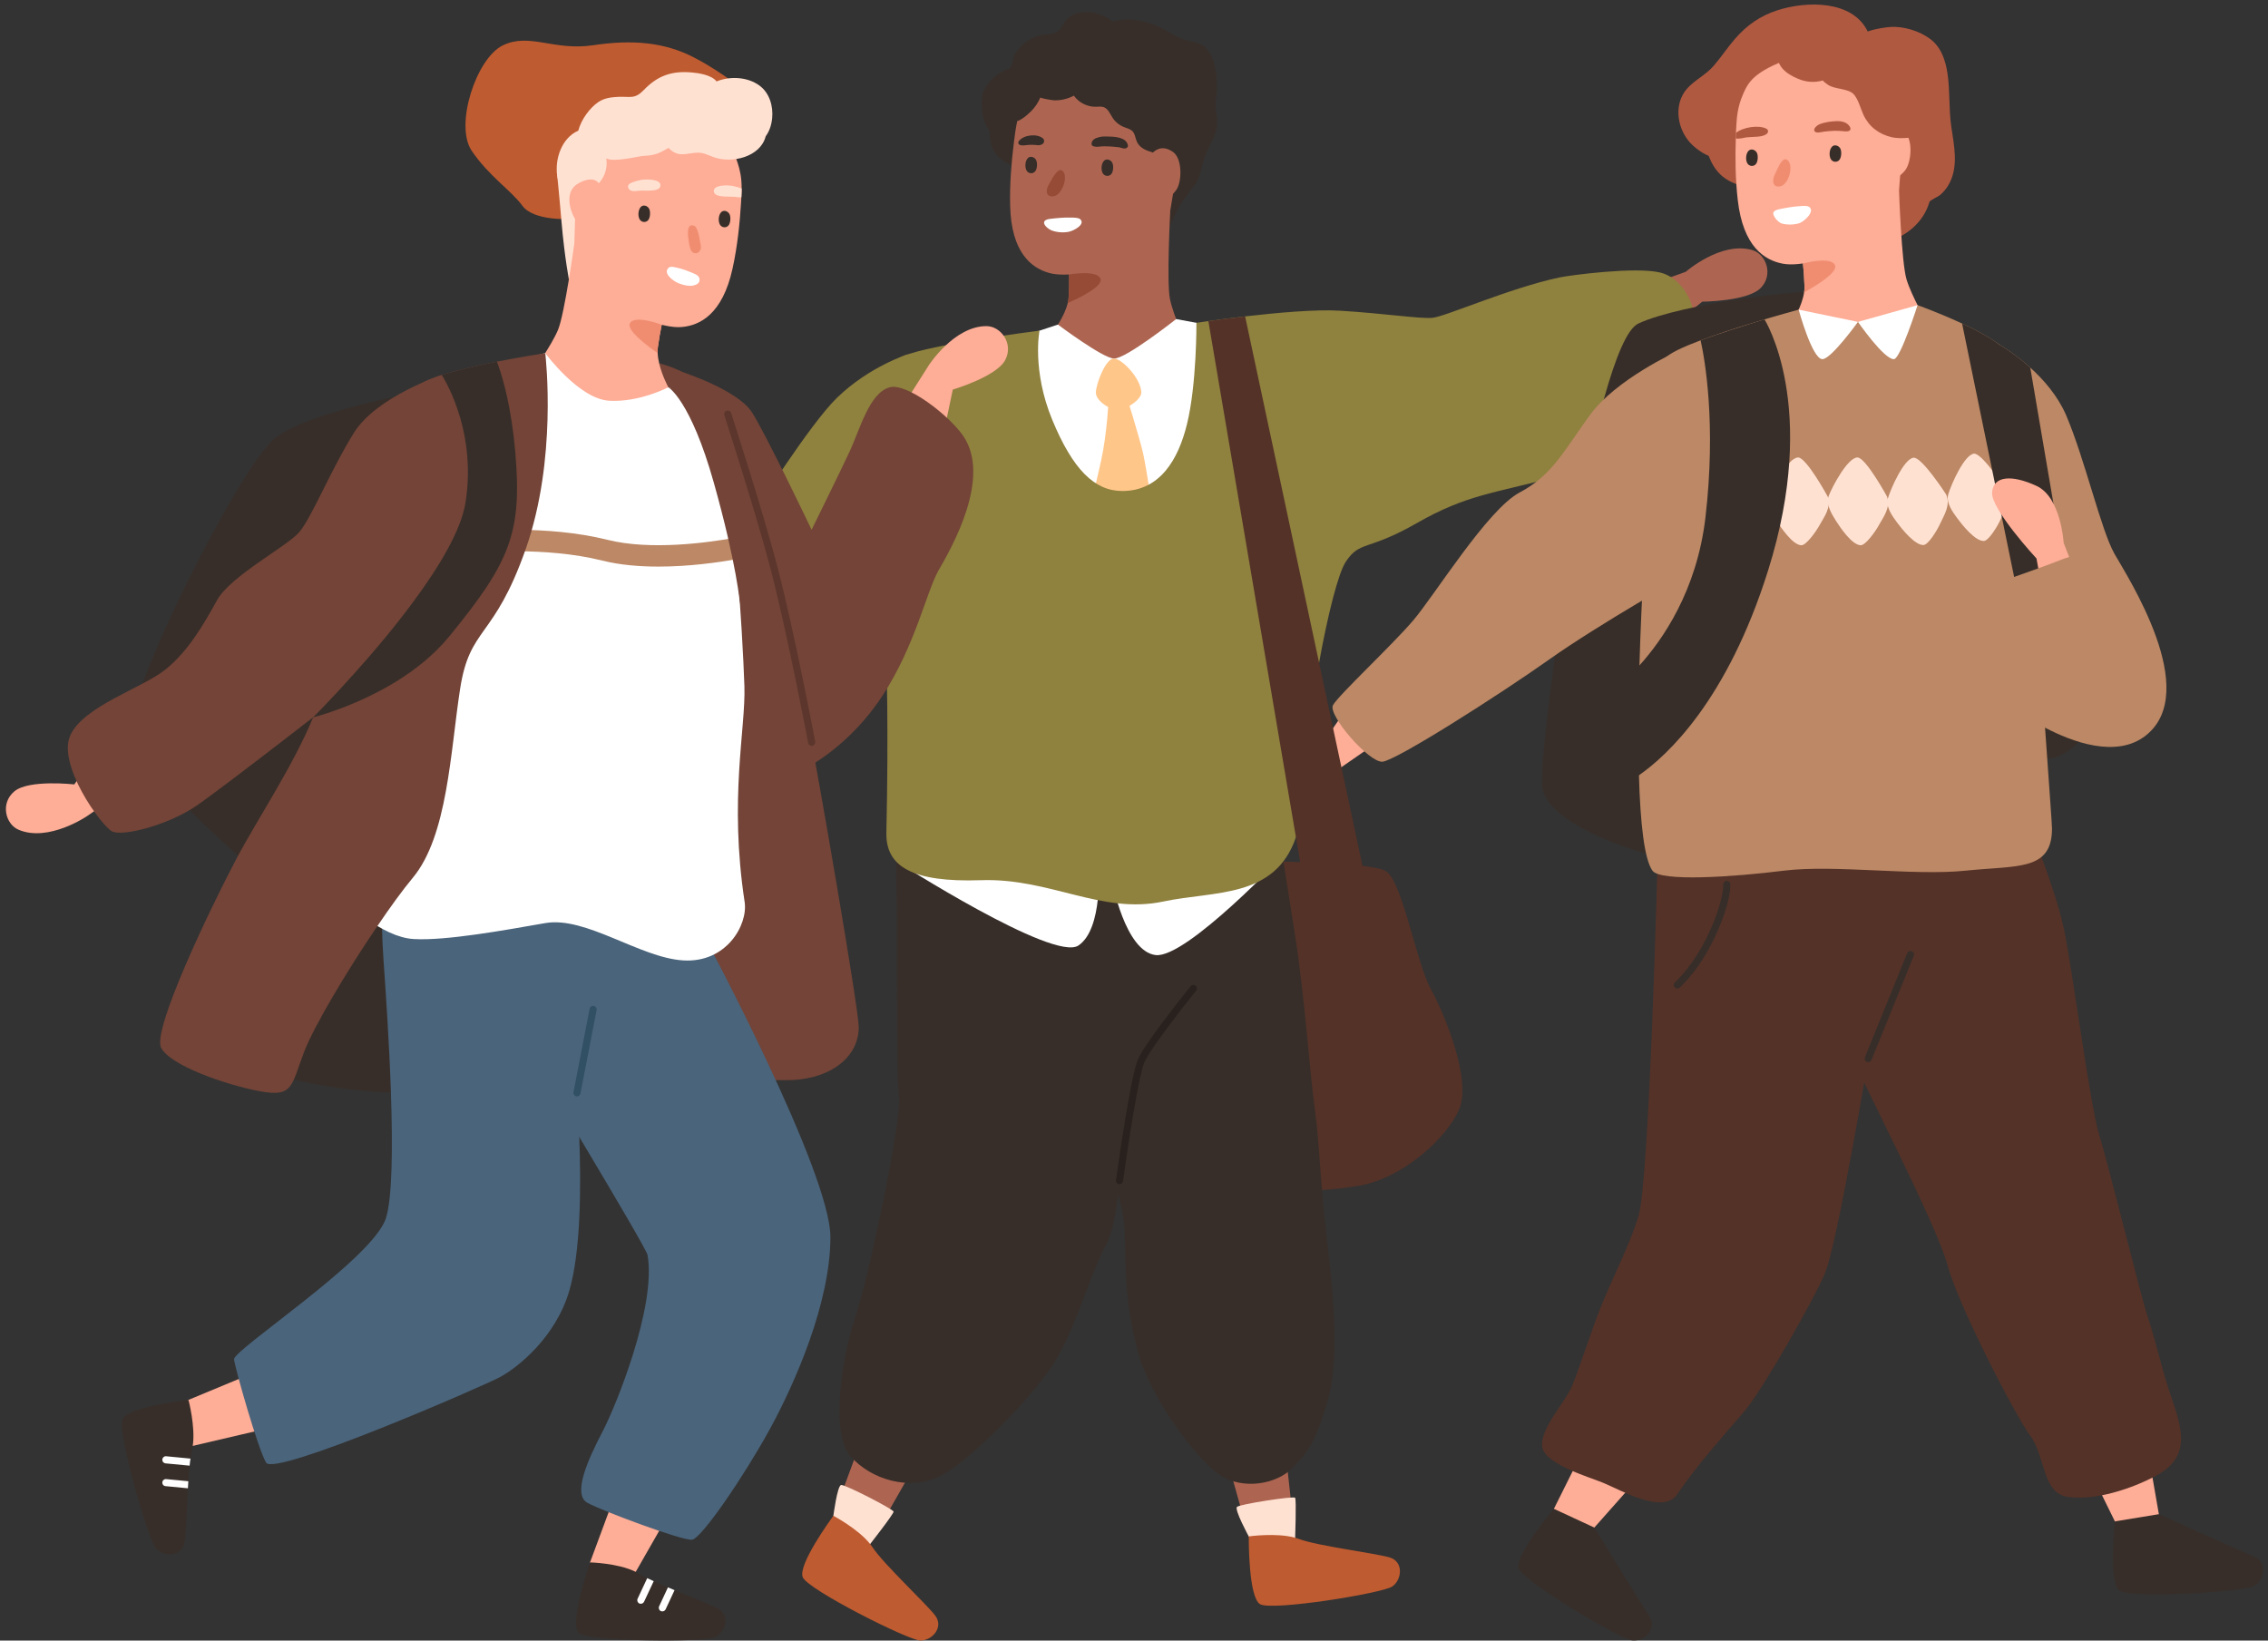
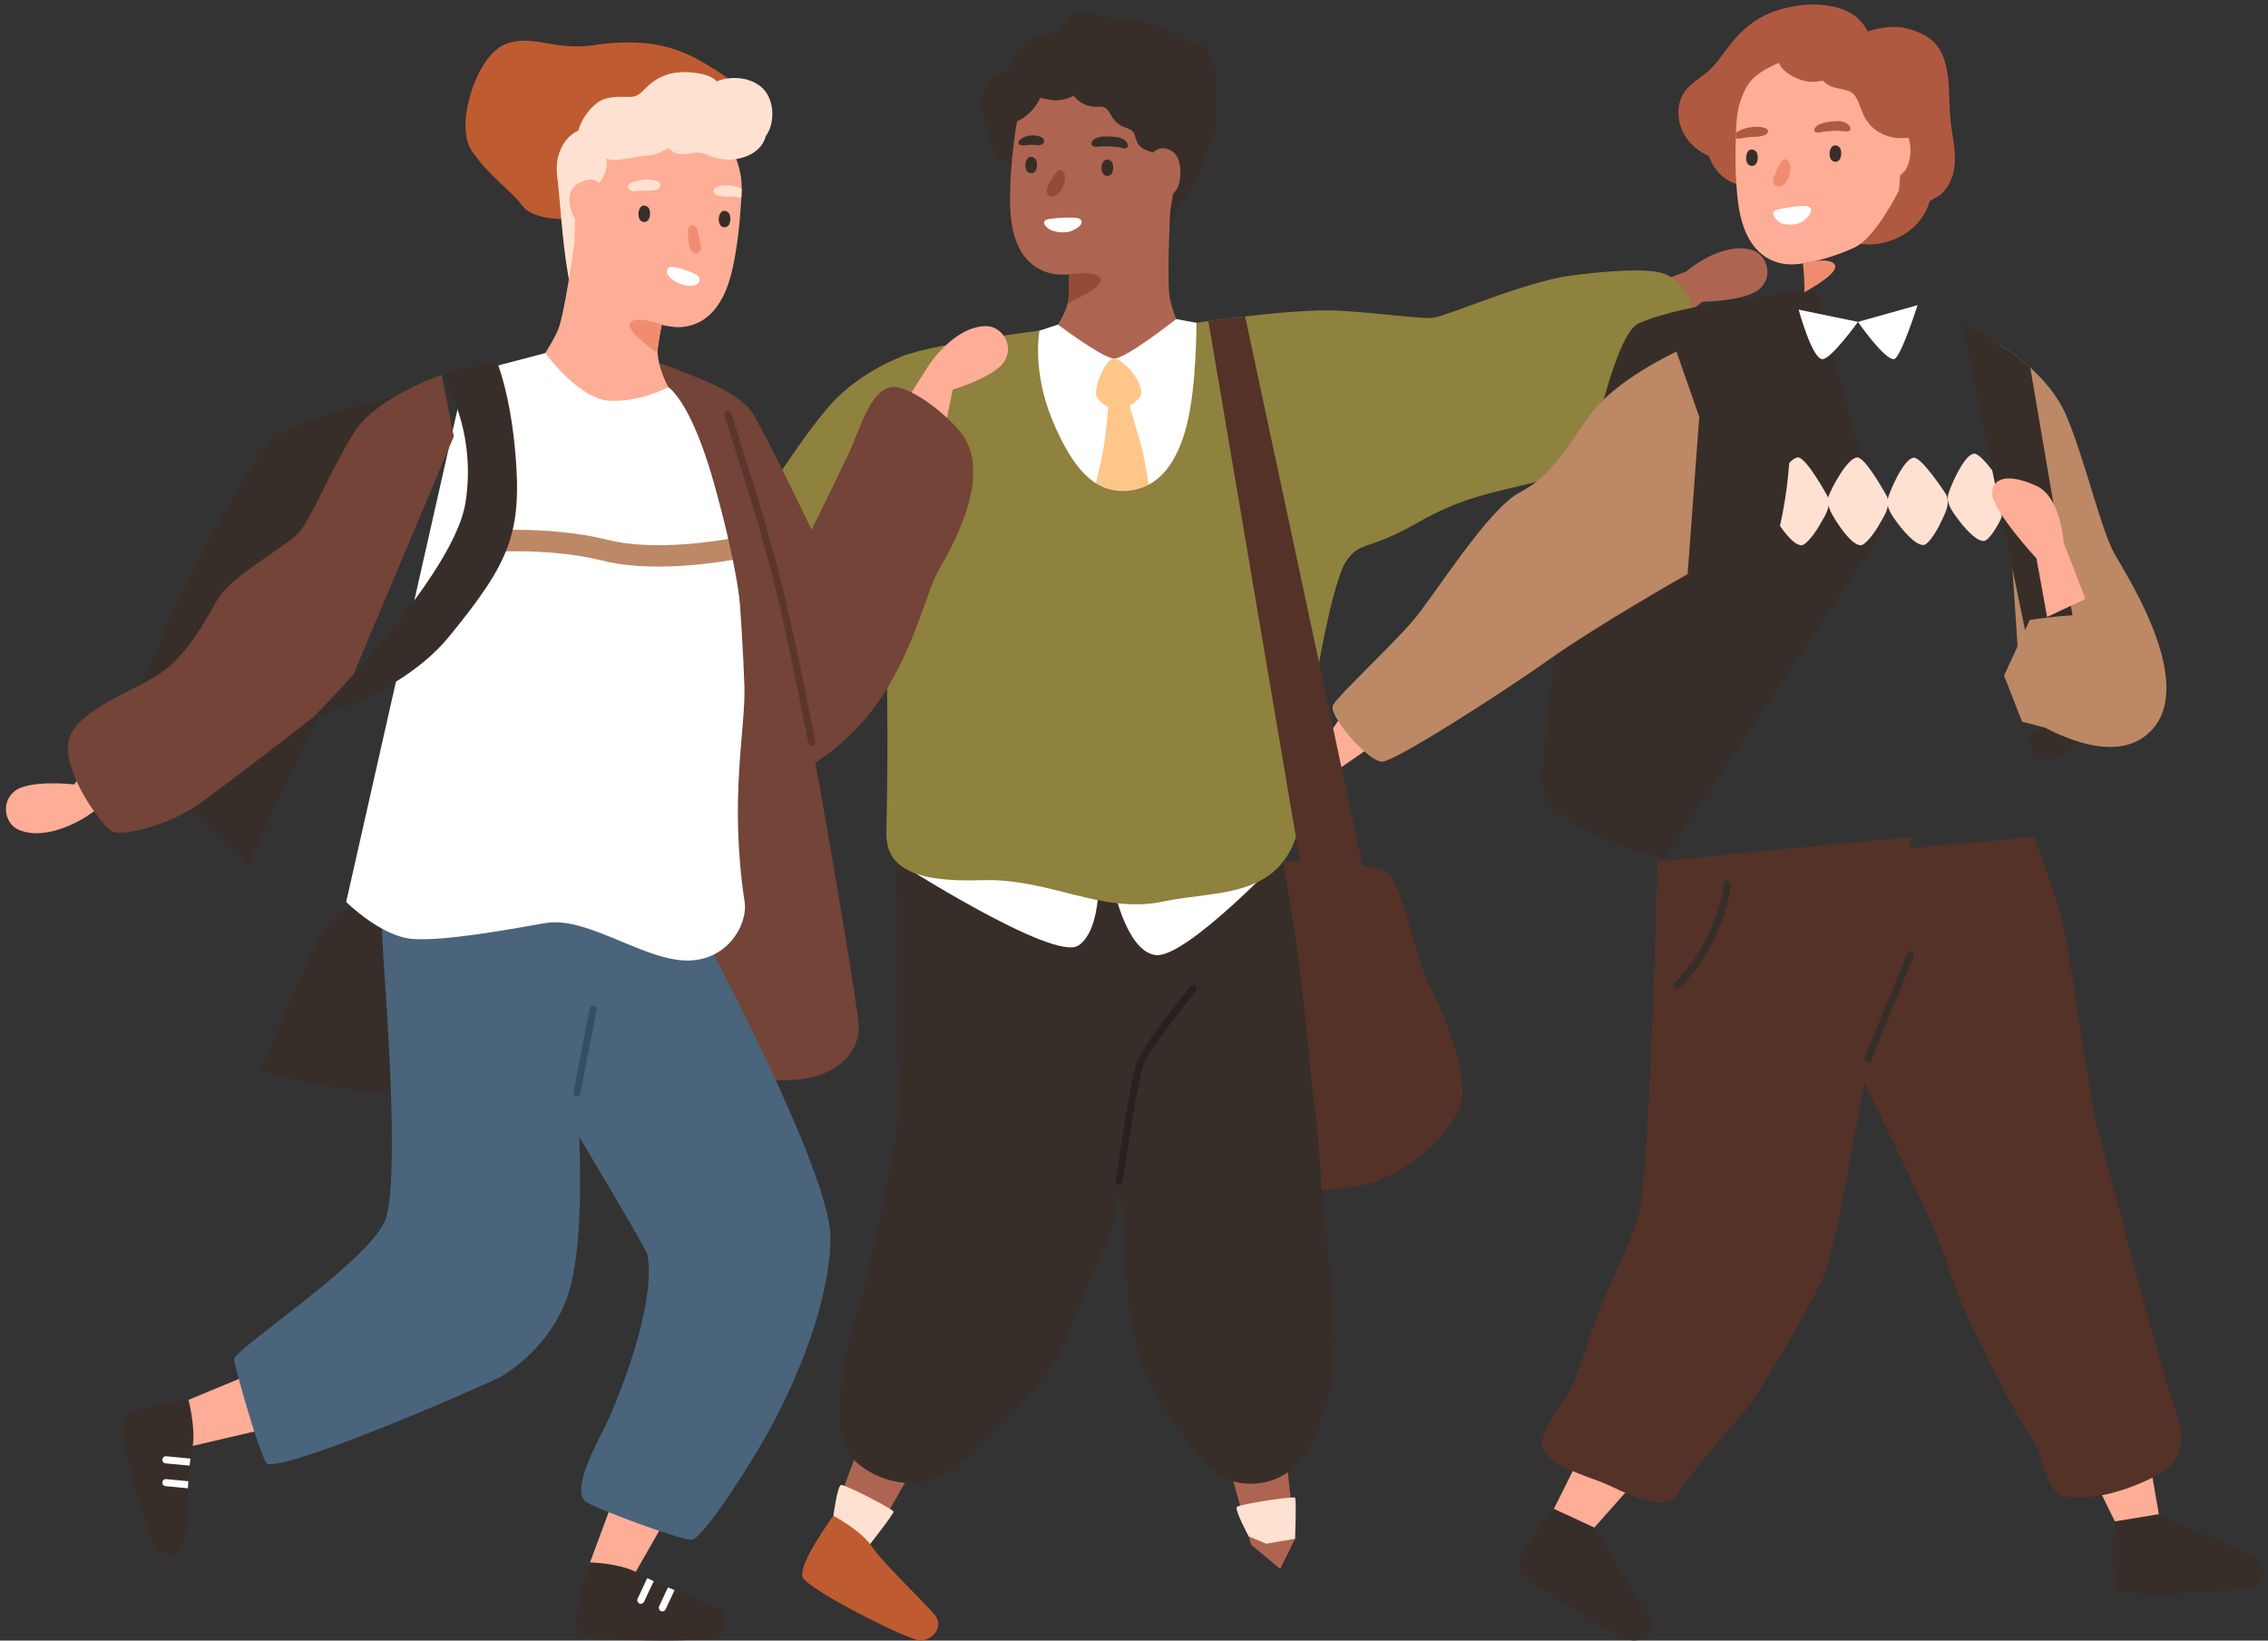
<svg xmlns="http://www.w3.org/2000/svg" height="1443.5" preserveAspectRatio="xMidYMid meet" version="1.0" viewBox="-5.2 -4.0 1995.4 1443.5" width="1995.4" zoomAndPan="magnify">
  <rect x="-5.2" y="-4.0" width="1995.4" height="1443.5" fill="#333333" stroke="none" />
  <defs>
    <clipPath id="a">
      <path d="M 700 1329 L 821 1329 L 821 1439.441 L 700 1439.441 Z M 700 1329" />
    </clipPath>
    <clipPath id="b">
      <path d="M 501 1370 L 633 1370 L 633 1439.441 L 501 1439.441 Z M 501 1370" />
    </clipPath>
    <clipPath id="c">
      <path d="M 1330 1323 L 1449 1323 L 1449 1439.441 L 1330 1439.441 Z M 1330 1323" />
    </clipPath>
  </defs>
  <g>
    <g>
      <path d="M 1193.43 599.523 L 1163.02 643.336 C 1163.02 643.336 1122.93 638.812 1110 649.324 C 1097.078 659.836 1101.898 678.613 1113.531 683.562 C 1140.129 694.891 1174.371 671.434 1174.371 671.434 L 1232.02 631.531 L 1193.43 599.523" fill="#fead96" />
    </g>
    <g>
      <path d="M 1440.922 303.25 L 1492.449 261.43 C 1492.449 261.43 1532.441 261.18 1543.93 249.32 C 1555.422 237.461 1548.469 219.539 1536.449 216.031 C 1508.93 208 1477.98 235.109 1477.98 235.109 L 1411.23 259.129 L 1440.922 303.25" fill="#ad6551" />
    </g>
    <g>
      <path d="M 1097.18 753.832 C 1097.18 753.832 1198.961 753.738 1213.84 762.352 C 1228.711 770.965 1240.461 842.211 1253.77 866.484 C 1267.078 890.754 1289 946.344 1278.82 971.398 C 1268.641 996.449 1228.98 1033.25 1189.309 1039.512 C 1149.641 1045.781 1140.238 1042.641 1137.109 1039.512 C 1133.98 1036.379 1090.648 901.715 1089.219 882.141 C 1087.789 862.566 1097.18 753.832 1097.18 753.832" fill="#543228" />
    </g>
    <g>
      <path d="M 1071.621 1269.93 L 1095.52 1355.148 L 1121.129 1376.41 L 1134.219 1349.922 L 1124.211 1258.398 L 1071.621 1269.93" fill="#ad6551" />
    </g>
    <g>
      <path d="M 1093.449 1347.84 C 1093.449 1347.84 1080.672 1324.34 1083.09 1321.891 C 1085.512 1319.449 1132.891 1312.238 1134.219 1313.801 C 1135.539 1315.371 1134.219 1349.922 1134.219 1349.922 L 1108.789 1354.262 L 1093.449 1347.84" fill="#ffe1d2" />
    </g>
    <g>
-       <path d="M 1219.809 1391.84 C 1211.32 1397.871 1113.852 1413.609 1103.441 1407.48 C 1093.309 1401.602 1093.43 1351.109 1093.488 1347.98 C 1093.449 1347.84 1093.449 1347.84 1093.449 1347.84 C 1093.449 1347.84 1117.691 1344.441 1134.051 1348.949 C 1134.121 1348.961 1134.121 1348.961 1134.121 1348.961 C 1135.379 1349.301 1136.57 1349.68 1137.68 1350.109 C 1153.77 1356.238 1204.762 1362.609 1217.352 1366.32 C 1229.93 1370.039 1228.281 1385.859 1219.809 1391.84" fill="#bf5b30" />
-     </g>
+       </g>
    <g>
      <path d="M 756.039 1253.781 L 725.398 1336.82 L 733.668 1369.059 L 759.805 1355.281 L 805.398 1275.301 L 756.039 1253.781" fill="#ad6551" />
    </g>
    <g>
      <path d="M 728.016 1329.68 C 728.016 1329.68 731.449 1303.148 734.844 1302.59 C 738.234 1302.031 780.836 1323.988 780.992 1326.031 C 781.148 1328.078 759.805 1355.281 759.805 1355.281 L 736.676 1343.879 L 728.016 1329.68" fill="#ffe1d2" />
    </g>
    <g clip-path="url(#a)">
      <path d="M 804.523 1439.441 C 794.109 1439.352 705.945 1394.91 701.113 1383.84 C 696.355 1373.141 726.082 1332.32 727.965 1329.809 C 728.016 1329.68 728.016 1329.68 728.016 1329.68 C 728.016 1329.68 749.637 1341.148 760.242 1354.398 C 760.285 1354.449 760.285 1354.449 760.285 1354.449 C 761.113 1355.461 761.852 1356.469 762.5 1357.469 C 771.938 1371.871 809.488 1406.949 817.504 1417.34 C 825.516 1427.73 814.891 1439.578 804.523 1439.441" fill="#bf5b30" />
    </g>
    <g>
      <path d="M 982.195 973.746 C 982.195 973.746 982.93 1063 968.27 1090.398 C 953.609 1117.809 944.078 1156.172 925.754 1189.051 C 907.426 1221.941 848.051 1281.691 821.66 1294.879 C 795.273 1308.059 761.133 1298 743.027 1277.27 C 724.926 1256.539 735.781 1189.051 747.203 1155.391 C 758.621 1121.719 788.676 980.793 785.742 960.438 C 782.812 940.078 784.789 812.547 783.32 766.266 C 781.855 719.984 800.445 672.312 800.445 672.312 C 800.445 672.312 930.258 685.883 929.961 690.059 C 929.664 694.234 982.195 973.746 982.195 973.746" fill="#372e29" />
    </g>
    <g>
      <path d="M 1111.012 672.312 C 1111.488 674.66 1125.141 761.566 1133.941 817.156 C 1142.73 872.746 1147.129 940.078 1151.531 971.398 C 1155.93 1002.711 1155.93 1034.031 1162.531 1088.84 C 1169.121 1143.641 1172.789 1196.102 1162.531 1229.77 C 1152.262 1263.43 1147.301 1271.391 1132.641 1286.922 C 1117.969 1302.461 1088 1306.93 1068.211 1293.969 C 1048.422 1281.012 1007.121 1226.641 996.125 1185.922 C 985.129 1145.211 985.129 1117.02 984.395 1081.789 C 983.664 1046.559 966.07 1020.719 955.074 975.312 C 944.078 929.902 922.82 685.621 920.621 684.84 C 918.422 684.055 1111.012 672.312 1111.012 672.312" fill="#372e29" />
    </g>
    <g>
      <path d="M 783.32 753.832 C 783.32 753.832 921.641 842.566 943.562 827.949 C 965.488 813.336 961.312 758.008 961.312 758.008 L 783.32 753.832" fill="#fff" />
    </g>
    <g>
      <path d="M 972.98 770.477 C 972.98 770.477 984.582 833.207 1011.559 836.34 C 1038.531 839.473 1125.57 746.992 1125.57 746.992 C 1125.57 746.992 1113.371 748.066 1097.711 747.023 C 1082.051 745.98 972.98 770.477 972.98 770.477" fill="#fff" />
    </g>
    <g>
      <path d="M 792.965 307.949 C 792.965 307.949 759.73 318.422 731.355 345.82 C 707.156 369.191 657.949 447.656 657.949 447.656 C 657.949 447.656 694.746 528.25 697.098 529.035 C 699.445 529.816 793.398 457.105 799.66 447.656 C 805.926 438.211 815.32 340.34 816.102 338 C 816.887 335.648 792.965 307.949 792.965 307.949" fill="#8f813e" />
    </g>
    <g>
      <path d="M 1056.031 38.469 C 1051.559 33.762 1045.199 32.898 1039.18 31.551 C 1032.359 30.02 1027.25 26.602 1021.27 23.172 C 1007.828 15.461 990.457 10.68 975.188 14.609 C 974.805 14.711 974.406 14.809 974.012 14.75 C 973.52 14.68 973.098 14.359 972.695 14.07 C 962.223 6.391 944.77 2.941 934.223 12.191 C 930.824 15.172 929.641 19.859 926.289 22.809 C 922.242 26.379 916.629 26.07 911.617 26.84 C 901.828 28.328 893.309 34.91 888.016 43.129 C 885.957 46.32 885.91 53.441 883.52 55.672 C 882.73 56.41 881.66 56.762 880.648 57.141 C 872.148 60.352 863.996 67.672 860.332 76.031 C 857.047 83.52 858.168 103.469 865.676 111.199 C 864.961 118.699 867.23 127 871.605 132.121 C 877.449 139.059 886.605 143.078 895.922 143.898 C 903.465 145.621 911.988 145.531 919.312 146.57 C 930.547 148.18 938.125 152.02 946.16 160.238 C 951.758 165.93 956.973 171.52 963.93 175.52 C 978.039 183.578 988.492 185.91 1003.828 185.449 C 1008.41 185.359 1014.66 187.57 1020.051 187.57 C 1018.172 193.051 1016.559 198.711 1015.078 204.609 C 1014.5 206.961 1017.941 208.238 1019.031 206.051 C 1022.988 198.121 1026.051 189.77 1030.012 181.828 C 1034.051 173.73 1039.602 167.102 1045.09 159.98 C 1051.488 151.68 1051.602 142.398 1055.07 133.09 C 1058.422 124.129 1064.602 116.059 1065.461 106.281 C 1065.969 100.57 1064.488 94.969 1064.262 89.289 C 1064.039 83.879 1065.371 78.578 1065.371 73.148 C 1065.41 62.109 1064.012 46.879 1056.031 38.469" fill="#372e29" />
    </g>
    <g>
      <path d="M 919.277 290.422 L 962.746 356.57 L 1039.102 299.5 C 1039.102 299.5 1027.27 274.141 1024.148 259.191 C 1021.031 244.23 1024.43 181.172 1024.43 181.172 L 935.145 224.52 C 935.145 224.52 935.348 230.109 935.391 237.52 L 935.379 237.578 C 935.426 240.648 935.398 244.09 935.375 247.531 L 935.363 247.59 C 935.266 251.078 935.156 254.629 934.961 257.969 C 934.859 259.48 934.617 261.102 934.184 262.672 C 933.504 265.539 932.434 268.461 931.199 271.219 C 926.598 281.559 919.277 290.422 919.277 290.422" fill="#ad6551" />
    </g>
    <g>
      <path d="M 1034.469 113.781 C 1034.5 121.809 1024.43 181.172 1024.43 181.172 C 1024.43 181.172 1000.551 220.781 981.211 227.609 C 961.816 234.57 933.293 240.48 917.875 236.172 C 902.336 231.871 884.59 218.328 883.551 177.25 C 883.012 158.461 884.688 138.77 886.652 122.891 C 886.793 121.691 886.934 120.551 887.074 119.422 C 887.246 117.602 887.547 115.762 887.789 114.059 C 887.98 112.68 888.172 111.289 888.371 110.031 C 890.129 98.172 893.465 91.07 896.371 85.609 C 901.664 75.859 907.309 66.969 940.547 58.238 C 958.277 53.609 1004.09 69.672 1017.129 71.129 C 1030.172 72.531 1034.391 105.828 1034.469 113.781" fill="#ad6551" />
    </g>
    <g>
      <path d="M 935.391 237.52 L 935.379 237.578 C 935.426 240.648 935.398 244.09 935.375 247.531 L 935.363 247.59 C 935.266 251.078 935.156 254.629 934.961 257.969 C 934.859 259.48 934.617 261.102 934.184 262.672 C 943.379 258.641 965.367 248.129 963.082 241.441 C 960.23 233.051 935.391 237.52 935.391 237.52" fill="#964b36" />
    </g>
    <g>
      <path d="M 916.738 188.922 C 917.324 188.762 917.941 188.648 918.555 188.578 C 924.664 187.871 931.02 187.238 937.391 187.441 C 939.496 187.512 943.613 187.398 945.203 188.898 C 950 193.41 939.66 199 935.105 199.941 C 930.727 200.852 924.746 200.512 920.297 198.828 C 917.012 197.602 912.812 194.012 913.406 191.379 C 913.684 190.16 915.078 189.359 916.738 188.922" fill="#fff" />
    </g>
    <g>
      <path d="M 931.117 148.52 C 930.844 147.859 930.48 147.262 930.023 146.75 C 925.504 141.711 919.758 155.02 918.02 157.531 C 914.742 162.281 914.219 170.059 922.07 168.641 C 928.363 167.5 933.758 154.91 931.117 148.52" fill="#964b36" />
    </g>
    <g>
      <path d="M 1046.738 132.148 C 1046.48 131.91 1046.23 131.859 1046.031 131.738 C 1046.578 120.738 1042.801 110.949 1040.602 100.078 C 1038.898 91.82 1038.559 79.23 1031.75 73.09 C 1017.039 60.051 992.391 56 973.328 54.629 C 968.172 54.309 962.922 55.988 957.879 55.48 C 952.215 54.988 946.555 51.988 940.934 51.059 C 932.211 49.59 917.375 47.461 909.496 51.969 C 899.605 57.641 891.562 70.738 885.66 79.98 C 880.93 87.352 879.059 91.641 881.695 99.73 C 881.844 100.23 881.988 100.66 882.141 101.219 C 882.926 103.309 885.422 104.391 887.43 103.039 C 887.613 102.969 887.797 102.828 887.977 102.699 C 888.664 102.602 889.406 102.449 890.336 102.211 C 890.957 102.059 890.223 102.469 889.918 102.609 C 890.043 102.602 890.285 102.469 890.715 102.262 C 891.699 101.84 892.68 101.352 893.594 100.738 C 896.398 99.051 899.227 96.531 901.629 94.219 C 905.168 90.859 908.098 86.461 910.195 81.66 C 909.84 82.5 920.715 84.199 921.957 84.25 C 928.035 84.5 934.25 83.02 939.617 80.18 C 943.949 86.328 951.453 90.109 958.98 89.941 C 961.32 89.891 963.754 89.488 965.949 90.309 C 969.754 91.73 971.355 96.078 973.562 99.488 C 975.961 103.199 979.523 106.129 983.617 107.781 C 986.344 108.879 989.445 109.52 991.398 111.711 C 993.152 113.68 993.566 116.461 994.375 118.969 C 996.625 125.969 1002.32 128.078 1009.211 130.281 C 1014.699 132.031 1020.77 134.281 1026.16 136.309 C 1030.852 138.07 1034.449 142.309 1039.941 140.93 C 1043.289 140.148 1046.359 137.371 1047.328 134 C 1047.551 133.371 1047.262 132.559 1046.738 132.148" fill="#372e29" />
    </g>
    <g>
      <path d="M 1009.211 130.281 C 1009.211 130.281 1015.969 122.031 1026.82 129.699 C 1035.148 135.59 1034.719 155.629 1029.871 162.871 C 1025.012 170.102 1010.828 179.578 1010.828 179.578 L 1009.211 130.281" fill="#ad6551" />
    </g>
    <g>
      <path d="M 912.441 117.801 C 907.234 113.328 895.539 114.551 891.273 120.031 C 890.816 120.609 890.473 121.461 890.805 122.199 C 890.945 122.52 891.059 122.809 891.316 123.051 C 893.18 124.82 898.32 123.449 900.648 123.449 C 902.559 123.449 904.488 123.379 906.367 123.602 C 908.555 123.859 910.105 124 912.043 122.691 C 913.648 121.602 913.988 119.129 912.441 117.801" fill="#372e29" />
    </g>
    <g>
      <path d="M 968.418 116.09 C 966.305 116.039 964.184 116.09 962.109 116.57 C 961.574 116.691 961.105 116.879 960.617 117.059 C 960.465 117.09 959.781 117.27 959.316 117.441 C 958.281 117.828 955.531 119.141 955.16 122.16 C 955.012 123.352 955.566 124.328 956.746 124.68 C 957.816 125 958.711 125.102 959.809 125.18 C 960.371 125.211 961.094 125.109 961.453 125.051 C 964.594 124.629 967.918 124.699 971.078 124.84 C 973.027 124.922 974.953 125.16 976.887 125.34 C 978.305 125.48 979.09 125.531 979.324 125.57 C 981.383 125.949 984.363 127.602 986.285 125.969 C 987.043 125.328 987.371 124.578 987.125 123.59 C 985.27 116.18 974.41 116.23 968.418 116.09" fill="#372e29" />
    </g>
    <g>
      <path d="M 906.195 136.488 C 904.656 134.012 901.07 132.949 898.977 135.25 C 896.699 137.75 896.355 142.789 897.832 145.789 C 899.414 149.012 903.859 149.379 905.844 146.379 C 907.391 144.031 907.691 138.891 906.195 136.488" fill="#372e29" />
    </g>
    <g>
      <path d="M 973.203 138.84 C 971.66 136.359 968.078 135.301 965.984 137.602 C 963.707 140.102 963.363 145.141 964.84 148.141 C 966.422 151.359 970.867 151.73 972.852 148.73 C 974.398 146.379 974.695 141.238 973.203 138.84" fill="#372e29" />
    </g>
    <g>
      <path d="M 925.555 281.602 C 925.555 281.602 964.617 310.91 974.793 311.48 C 984.965 312.051 1029.59 276.73 1029.59 276.73 L 1070.75 284.391 L 1089.219 400.129 L 970.559 522.195 C 970.559 522.195 859.734 375.84 859.66 374.281 C 859.59 372.711 856.395 304.41 856.395 304.41 L 925.555 281.602" fill="#fff" />
    </g>
    <g>
      <path d="M 974.793 311.48 C 967.473 311.48 958.93 334.078 958.961 341.52 C 958.988 348.961 971.988 357.141 979.191 356.57 C 986.395 356 998.918 347.398 998.922 341.52 C 998.926 329.531 982.109 311.48 974.793 311.48" fill="#ffc689" />
    </g>
    <g>
      <path d="M 970.195 347.648 C 970.195 347.648 968.809 377.422 963.57 401.289 C 958.34 425.16 946.445 473.965 946.445 473.965 L 984.598 478.402 L 1011.23 460.039 C 1011.23 460.039 1003.75 409.5 1000.621 395.41 C 997.484 381.32 984.598 340.121 984.598 340.121 L 970.195 347.648" fill="#ffc689" />
    </g>
    <g>
      <path d="M 1482.672 307.398 C 1471.148 343.48 1409.578 402.98 1359.469 416.57 C 1309.359 430.102 1285.371 431.102 1241.52 456.156 C 1197.68 481.273 1191.422 471.379 1178.891 490.168 C 1172.25 500.129 1163.039 536.52 1155.34 579.109 C 1148.57 617.004 1143 659.848 1141.559 693.359 C 1140.871 709.203 1138.551 722.109 1134.98 732.691 C 1116.441 786.809 1063.512 779.605 1018.102 789.254 C 963.797 800.715 918.324 768.332 857.816 770.461 C 797.25 772.527 774.012 758.371 774.637 728.684 C 776.707 634.543 774.637 578.359 774.637 578.359 C 774.637 578.359 770.691 322.301 785.285 311.469 C 799.941 300.699 909.367 286.922 909.367 286.922 C 909.367 286.922 902.477 321.551 920.578 365.398 C 938.742 409.238 957.848 428.031 982.215 428.031 C 1015.352 428.031 1031.512 400.219 1039.09 369.281 C 1047.789 334.078 1047.422 280.031 1047.422 280.031 C 1047.422 280.031 1051.359 279.461 1057.941 278.52 C 1065.711 277.461 1077.23 275.891 1090.262 274.391 C 1117.879 271.191 1152.461 268.059 1173.629 269.379 C 1213.34 271.762 1243.59 276.641 1255.051 275.641 C 1266.578 274.578 1322.672 249.5 1366.789 240.129 C 1375.988 238.18 1433.559 230.48 1455.488 235.801 C 1477.41 241.191 1494.129 271.32 1482.672 307.398" fill="#8f813e" />
    </g>
    <g>
      <path d="M 1198.68 781.926 L 1184.09 823.953 L 1146.512 800.715 L 1134.98 732.691 L 1057.941 278.52 C 1065.711 277.461 1077.23 275.891 1090.262 274.391 L 1155.34 579.109 L 1198.68 781.926" fill="#543228" />
    </g>
    <g>
      <path d="M 979.738 1037.949 C 979.598 1037.949 979.457 1037.941 979.309 1037.922 C 977.598 1037.68 976.398 1036.102 976.637 1034.391 C 977.148 1030.66 989.301 942.949 996.059 927.84 C 1002.801 912.766 1040.711 865.727 1042.32 863.73 C 1043.41 862.387 1045.379 862.172 1046.73 863.262 C 1048.07 864.348 1048.289 866.32 1047.199 867.664 C 1046.809 868.148 1008.191 916.062 1001.781 930.395 C 996.66 941.84 987.152 1003.98 982.84 1035.238 C 982.625 1036.809 981.281 1037.949 979.738 1037.949" fill="#29211d" />
    </g>
    <g>
      <path d="M 822.227 390.531 L 833.078 338.789 C 833.078 338.789 871.434 327.441 879.172 312.859 C 886.914 298.27 875.27 282.98 862.742 282.949 C 834.078 282.879 811.867 317.512 811.867 317.512 L 774.637 376.199 L 822.227 390.531" fill="#fead96" />
    </g>
    <g>
      <path d="M 595.879 323.578 C 595.879 323.578 643.855 339.199 656.383 358.77 C 668.91 378.34 708.84 462.168 708.84 462.168 C 708.84 462.168 733.895 411.32 742.508 392.879 C 751.117 374.43 759.684 341.359 777.738 336.738 C 792.613 332.93 829.074 360.801 841.941 379.129 C 867.777 415.922 831.762 478.371 820.801 497.371 C 809.84 516.371 800.445 563.117 771.477 607.746 C 742.508 652.371 704.926 671.164 704.926 671.164 L 595.879 323.578" fill="#734437" />
    </g>
    <g>
      <path d="M 385.543 336.738 C 385.543 336.738 267.52 355.898 236.203 382 C 204.887 408.09 102.582 611.223 109.887 642.758 C 117.195 674.297 213.234 756.766 213.234 756.766 L 367.738 432.039 L 385.543 336.738" fill="#372e29" />
    </g>
    <g>
      <path d="M 224.281 938.406 C 224.281 938.406 284.223 957.941 355.211 957.57 C 426.195 957.199 615.867 949.555 615.867 949.555 C 615.867 949.555 614.824 788.082 610.289 781.82 C 605.754 775.555 495.098 710.832 458.559 720.227 C 422.02 729.621 301.969 792.258 287.355 803.742 C 272.738 815.227 224.281 938.406 224.281 938.406" fill="#372e29" />
    </g>
    <g>
      <path d="M 574.734 315.629 C 574.734 315.629 620.367 325.879 642.289 366.602 C 664.211 407.309 697.098 588.383 705.707 632.121 C 714.32 675.859 750.328 883.324 750.336 899.785 C 750.352 927.969 722.258 947.207 684.676 946.426 C 647.094 945.641 615.867 949.555 615.867 949.555 C 615.867 949.555 583.277 758.07 581.469 751.809 C 579.652 745.543 574.734 315.629 574.734 315.629" fill="#734437" />
    </g>
    <g>
      <path d="M 90.336 642.758 L 60.191 686.188 C 60.191 686.188 20.449 681.703 7.637 692.125 C -5.172 702.547 -0.398 721.16 11.129 726.066 C 37.504 737.293 71.445 714.043 71.445 714.043 L 128.586 674.484 L 90.336 642.758" fill="#fead96" />
    </g>
    <g>
      <path d="M 649.727 76.129 C 649.727 76.129 631.711 60.34 605.773 46.77 C 579.836 33.191 551.355 30.578 516.633 35.801 C 481.91 41.02 460.645 24.449 437.156 35.93 C 413.672 47.422 394.617 106.141 409.754 128.578 C 424.891 151.031 444.465 163.449 454.383 177.012 C 464.301 190.57 495.719 188.672 495.719 188.672 L 649.727 76.129" fill="#bf5b30" />
    </g>
    <g>
      <path d="M 484.711 147.41 C 484.711 147.41 486.094 159.449 488.832 191.32 C 491.574 223.191 495.719 244.07 495.719 244.07 C 495.719 244.07 517.02 199.949 516.629 196.371 C 516.234 192.781 512.695 155.199 508.594 152.461 C 504.492 149.719 484.711 147.41 484.711 147.41" fill="#ffe1d2" />
    </g>
    <g>
      <path d="M 235.348 1196.648 L 153.617 1230.629 L 135.594 1258.602 L 163.465 1268.41 L 253.121 1247.48 L 235.348 1196.648" fill="#fead96" />
    </g>
    <g>
      <path d="M 164.383 1268.109 C 164.383 1268.172 164.383 1268.172 164.383 1268.172 C 164.195 1269.488 164.008 1270.738 163.695 1271.871 C 163.191 1273.871 162.754 1276.441 162.379 1279.379 C 162.066 1281.262 161.879 1283.328 161.629 1285.578 C 161.188 1289.781 160.875 1294.422 160.5 1299.301 C 160.375 1301.301 160.25 1303.371 160.125 1305.5 C 159.059 1324.73 158.434 1345.34 157.18 1352.922 C 154.988 1365.879 139.078 1366.129 132.125 1358.43 C 125.109 1350.719 97.801 1255.828 102.625 1244.809 C 107.262 1234.031 157.367 1228.078 160.5 1227.77 C 160.625 1227.711 160.625 1227.711 160.625 1227.711 C 160.625 1227.711 166.891 1251.32 164.383 1268.109" fill="#372e29" />
    </g>
    <g>
      <path d="M 544.664 1287.711 L 513.914 1370.711 L 522.137 1402.961 L 548.293 1389.219 L 593.996 1309.301 L 544.664 1287.711" fill="#fead96" />
    </g>
    <g clip-path="url(#b)">
      <path d="M 623.738 1436.66 C 614.277 1441.051 513.121 1440.609 503.98 1432.719 C 495.086 1425.07 513.938 1370.711 513.938 1370.711 C 513.938 1370.711 538.305 1371.328 553.586 1378.789 C 553.648 1378.789 553.648 1378.789 553.648 1378.789 C 554.84 1379.352 555.902 1379.98 556.906 1380.602 C 558.91 1381.789 561.352 1383.109 564.234 1384.551 C 565.988 1385.43 567.93 1386.301 569.934 1387.238 C 573.816 1389 578.074 1390.879 582.461 1392.691 C 584.402 1393.512 586.344 1394.379 588.285 1395.141 C 603.695 1401.59 619.539 1407.852 625.992 1411.109 C 637.703 1417.121 633.133 1432.34 623.738 1436.66" fill="#372e29" />
    </g>
    <g>
      <path d="M 574.734 315.629 C 574.043 312.691 573.543 309.621 573.418 306.68 C 573.293 305.051 573.355 303.422 573.543 301.91 C 573.98 298.602 574.547 295.09 575.109 291.641 L 575.109 291.578 C 575.734 288.199 576.359 284.82 576.988 281.809 L 576.988 281.75 C 578.43 274.48 579.68 269.031 579.68 269.031 L 500.195 209.59 C 500.195 209.59 491.613 272.16 485.727 286.262 C 479.84 300.352 463.43 323.02 463.43 323.02 L 527.633 393.488 L 582.812 336.738 C 582.812 336.738 577.301 326.66 574.734 315.629" fill="#fead96" />
    </g>
    <g>
      <path d="M 647.301 161.941 C 647.301 163 647.301 164.25 647.238 165.441 C 647.176 166.762 647.113 168.141 647.051 169.578 C 646.988 171.328 646.863 173.078 646.738 174.961 C 645.734 191.441 643.668 212.672 639.285 232.398 C 630.449 272.551 610.473 282.449 594.438 283.762 C 578.465 285.078 551.594 273.871 533.867 263.41 C 516.141 253.012 499.418 239.672 499.418 238.102 C 499.418 236.531 501.484 149.41 503.051 141.578 C 504.617 133.75 515.078 101.871 528.105 102.93 C 541.195 104 589.301 96.801 605.773 104.75 C 636.777 119.602 640.66 129.43 643.98 139.949 C 645.672 145.211 647.363 151.91 647.301 161.941" fill="#fead96" />
    </g>
    <g>
      <path d="M 576.988 281.75 L 576.988 281.809 C 576.359 284.82 575.734 288.199 575.109 291.578 L 575.109 291.641 C 574.547 295.09 573.98 298.602 573.543 301.91 C 573.355 303.422 573.293 305.051 573.418 306.68 C 565.148 300.98 545.543 286.512 549.051 280.371 C 553.438 272.66 576.988 281.75 576.988 281.75" fill="#f08d71" />
    </g>
    <g>
      <path d="M 607.766 237.91 C 607.281 237.578 606.762 237.301 606.242 237.07 C 601.047 234.828 595.625 232.609 590.062 231.461 C 588.223 231.078 584.664 230.02 583.059 231.57 C 578.211 236.23 585.629 241.859 589.441 244.07 C 593.105 246.191 600.789 248.34 604.902 247.199 C 607.945 246.359 610.402 245.238 610.285 241.77 C 610.23 240.16 609.141 238.84 607.766 237.91" fill="#fff" />
    </g>
    <g>
      <path d="M 610.543 207.738 C 609.957 203.969 609.137 199.84 607.387 196.422 C 606.117 193.941 601.641 193.191 600.676 196.449 C 599.598 200.078 600.113 203.781 600.676 207.469 C 601.16 210.641 601.473 214.52 603.387 217.18 C 604.691 218.988 607.656 219.391 609.371 217.941 C 612.875 214.969 611.137 211.57 610.543 207.738" fill="#f08d71" />
    </g>
    <g>
      <path d="M 558.883 154.301 C 555.652 154.969 552.266 155.828 549.312 157.301 C 545.824 159.051 547.395 163.25 550.598 163.949 C 552.574 164.379 554.797 164.121 556.777 163.852 C 560.914 163.262 574.32 165.289 575.73 160.09 C 577.59 153.238 562.707 153.512 558.883 154.301" fill="#ffe1d2" />
    </g>
    <g>
      <path d="M 647.301 161.941 C 647.301 163 647.301 164.25 647.238 165.441 C 647.176 166.762 647.113 168.141 647.051 169.578 C 645.359 169.828 643.48 169.512 641.789 169.262 C 637.652 168.578 624.188 170.27 622.934 165.012 C 621.242 158.109 636.152 158.801 639.91 159.68 C 642.352 160.25 644.922 160.93 647.301 161.941" fill="#ffe1d2" />
    </g>
    <g>
      <path d="M 662.812 71.16 C 652.52 63.719 637.402 62.762 625.219 67.629 C 620.848 61.828 608.91 60.238 603.703 59.781 C 585.941 58.121 573.375 62.57 561.34 75.078 C 553.172 83.57 549.609 80.762 538.527 81.219 C 532.52 81.531 526.461 82.27 521.266 85.762 C 513.969 90.66 506.148 100.961 503.586 110.969 C 473.957 123.891 479.828 186.27 515.453 162.512 C 524.129 156.719 529.918 147.551 528.242 135.371 C 534.766 139.129 556.895 133.301 561.027 133.16 C 567.164 132.98 572.531 131.93 577.926 128.949 C 579.473 128.102 581.27 127.129 583.066 126.09 C 584.992 128.5 587.848 130.32 590.746 131.199 C 594.59 132.32 598.773 131.48 602.582 130.91 C 612.391 129.461 613.039 130.699 622.758 134.281 C 638.723 140.102 663.789 134.16 668.445 115.969 C 671.496 111.711 673.469 106.73 674.152 100.012 C 675.199 89.461 671.836 77.629 662.812 71.16" fill="#ffe1d2" />
    </g>
    <g>
      <path d="M 615.867 822.531 C 615.867 822.531 725.398 1027.141 725.398 1084.559 C 725.398 1141.969 694.316 1212.961 671.984 1253.672 C 649.652 1294.391 612.016 1349.719 603.664 1350.762 C 595.312 1351.801 525.371 1325.699 511.801 1318.398 C 498.227 1311.09 511.609 1281.051 525.371 1254.719 C 536.297 1233.809 572.496 1145.43 564.512 1100.219 C 563.242 1093.02 454.383 913.094 454.383 913.094 L 448.121 806.871 C 448.121 806.871 575.031 795.391 574.734 796.434 C 574.434 797.477 615.867 822.531 615.867 822.531" fill="#4a647b" />
    </g>
    <g>
      <path d="M 521.469 157.211 C 521.469 157.211 517.551 149.77 503.852 157.211 C 490.148 164.648 496.805 183.391 501.895 190.461 C 506.98 197.531 521.469 206.539 521.469 206.539 L 521.469 157.211" fill="#fead96" />
    </g>
    <g>
      <path d="M 498.227 908.133 C 498.227 908.133 515.48 1063.68 495.719 1131.531 C 483.723 1172.738 450.207 1199.391 434.551 1207.738 C 418.891 1216.09 236.203 1295.48 228.895 1282.93 C 221.59 1270.379 201.754 1200.43 200.711 1192.078 C 199.664 1183.73 322.848 1103.852 334.332 1067.852 C 345.816 1031.859 335.375 885.922 332.242 841.18 C 329.113 796.434 332.242 773.469 332.242 773.469 L 448.121 749.148 L 517.02 781.82 L 498.227 908.133" fill="#4a647b" />
    </g>
    <g>
      <path d="M 595.879 841.031 C 557.73 838.715 510.191 801.945 474.488 808.211 C 438.723 814.473 387.051 823.867 358.863 822.242 C 330.68 820.738 299.359 789.605 299.359 789.605 L 404.336 325.102 L 474.488 306.691 C 474.488 306.691 504.117 347.031 530.734 348.59 C 557.355 350.16 582.785 336.75 582.785 336.75 L 600.074 343.078 C 600.074 343.078 617.988 364.25 635.023 429.262 C 637.152 437.16 639.156 451.688 640.973 469.227 C 641.602 475.176 642.227 481.504 642.789 488.016 C 646.359 528.48 648.992 576.898 649.742 599.883 C 650.934 637.465 636.09 698.598 649.93 789.605 C 653 809.648 634.02 843.41 595.879 841.031" fill="#fff" />
    </g>
    <g>
      <path d="M 642.789 488.016 C 627.258 490.773 601.324 494.531 574.203 494.531 C 557.48 494.531 540.32 493.152 524.785 489.27 C 473.676 476.492 415.234 482.379 414.672 482.441 L 412.668 463.715 C 415.234 463.465 474.93 457.449 529.297 470.98 C 567.316 480.5 617.863 473.422 640.973 469.227 C 641.602 475.176 642.227 481.504 642.789 488.016" fill="#bc8865" />
    </g>
    <g>
-       <path d="M 457.516 478.559 C 429.328 559.172 408.156 546.645 399.578 602.266 C 390.996 657.887 388.617 731.418 358.051 768.246 C 349.031 779.086 338.07 794.18 326.855 810.777 C 299.797 850.551 270.859 899.406 262.594 920.953 C 250.816 951.457 253.199 961.668 223.383 956.156 C 193.695 950.645 144.336 933.48 136.508 917.824 C 128.68 902.164 178.785 797.188 202.273 752.59 C 220.754 717.512 252.32 670.727 270.297 627.191 C 270.297 627.191 270.297 627.191 270.359 627.129 C 275.184 615.355 279.066 603.828 281.383 592.867 C 292.281 541.195 345.523 347.031 365.129 333.68 C 366.066 333.059 367.195 332.43 368.445 331.738 C 372.078 329.93 376.902 328.051 382.539 326.23 C 383.105 326.102 383.418 325.98 383.418 325.98 L 383.605 325.922 C 397.387 321.602 415.551 317.52 432.023 314.199 C 452.629 310.129 470.543 307.309 473.926 306.809 C 474.301 306.691 474.488 306.691 474.488 306.691 C 474.488 306.691 474.488 306.75 474.551 306.871 C 475.055 311.762 484.949 400.199 457.516 478.559" fill="#734437" />
-     </g>
+       </g>
    <g>
      <path d="M 383.41 325.988 C 383.41 325.988 326.309 344.68 306.18 376.781 C 286.051 408.879 268.824 451.938 257.863 464.465 C 246.902 476.992 197.578 502.828 185.832 523.969 C 174.09 545.109 160.777 568.598 140.422 585.039 C 120.066 601.48 68.391 617.141 56.648 642.977 C 44.902 668.816 84.051 722.84 93.445 727.535 C 102.84 732.234 142.77 722.055 167.824 704.828 C 192.879 687.605 299.359 604.613 299.359 604.613 L 394.098 379.91 L 383.41 325.988" fill="#734437" />
    </g>
    <g>
      <path d="M 582.812 336.738 C 582.812 336.738 602.383 348.02 622.801 420.621 C 643.223 493.223 645.832 527.336 645.832 527.336 L 650.27 455.855 L 628.723 373.648 L 605.773 341.539 L 582.812 336.738" fill="#734437" />
    </g>
    <g>
      <path d="M 390.184 555.789 C 376.777 572.262 359.93 585.414 343.203 595.75 C 306.562 618.234 270.297 627.191 270.297 627.191 C 270.297 627.191 270.297 627.191 270.359 627.129 C 271.676 625.816 286.457 610.973 305.75 589.426 C 322.223 571.133 341.891 548.02 359.363 524.219 C 381.727 493.844 400.516 462.273 404.336 438.352 C 409.723 404.711 404.086 376.031 397.32 356.109 C 390.934 337.059 383.418 325.98 383.418 325.98 L 383.605 325.922 C 397.387 321.602 415.551 317.52 432.023 314.199 C 432.398 315.141 432.773 316.27 433.211 317.52 C 437.723 330.301 444.801 355.539 448.121 393.5 C 454.383 464.969 443.422 490.586 390.184 555.789" fill="#372e29" />
    </g>
    <g>
      <path d="M 502.426 960.715 C 502.23 960.715 502.027 960.695 501.828 960.656 C 500.129 960.328 499.02 958.688 499.348 956.988 L 513.559 883.531 C 513.887 881.836 515.535 880.719 517.227 881.051 C 518.926 881.379 520.035 883.02 519.707 884.719 L 505.496 958.176 C 505.211 959.672 503.898 960.715 502.426 960.715" fill="#315064" />
    </g>
    <g>
      <path d="M 162.379 1279.379 C 162.066 1281.262 161.879 1283.328 161.629 1285.578 L 140.457 1283.578 C 138.703 1283.391 137.449 1281.891 137.637 1280.129 C 137.762 1278.441 139.328 1277.129 141.02 1277.32 L 162.379 1279.379" fill="#fff" />
    </g>
    <g>
      <path d="M 160.5 1299.301 C 160.375 1301.301 160.25 1303.371 160.125 1305.5 L 140.457 1303.621 C 138.703 1303.5 137.449 1301.93 137.637 1300.238 C 137.762 1298.488 139.328 1297.23 141.02 1297.422 L 160.5 1299.301" fill="#fff" />
    </g>
    <g>
      <path d="M 569.934 1387.238 L 561.477 1405.281 C 560.914 1406.469 559.785 1407.102 558.598 1407.102 C 558.156 1407.102 557.719 1407.039 557.281 1406.852 C 555.715 1406.102 555.027 1404.219 555.777 1402.648 L 564.234 1384.551 C 565.988 1385.43 567.93 1386.301 569.934 1387.238" fill="#fff" />
    </g>
    <g>
      <path d="M 588.285 1395.141 L 580.395 1412.051 C 579.828 1413.172 578.703 1413.801 577.574 1413.801 C 577.137 1413.801 576.637 1413.738 576.195 1413.551 C 574.633 1412.801 574.004 1410.922 574.695 1409.352 L 582.461 1392.691 C 584.402 1393.512 586.344 1394.379 588.285 1395.141" fill="#fff" />
    </g>
    <g>
      <path d="M 708.914 652.215 C 707.438 652.215 706.121 651.164 705.84 649.66 C 705.668 648.742 688.395 557.238 673.184 498.152 C 660.828 450.148 632.359 362.18 632.074 361.301 C 631.543 359.66 632.441 357.891 634.086 357.359 C 635.742 356.828 637.5 357.73 638.031 359.371 C 638.316 360.262 666.848 448.406 679.254 496.594 C 694.512 555.875 711.824 647.586 711.996 648.504 C 712.316 650.203 711.195 651.844 709.496 652.16 C 709.301 652.195 709.109 652.215 708.914 652.215" fill="#5c362c" />
    </g>
    <g>
      <path d="M 565.754 179.379 C 564.211 176.898 560.629 175.84 558.531 178.141 C 556.258 180.641 555.91 185.68 557.387 188.68 C 558.973 191.898 563.418 192.27 565.398 189.27 C 566.949 186.93 567.246 181.781 565.754 179.379" fill="#372e29" />
    </g>
    <g>
      <path d="M 636.414 184.051 C 634.871 181.57 631.289 180.5 629.191 182.809 C 626.918 185.301 626.57 190.352 628.051 193.352 C 629.633 196.57 634.078 196.941 636.059 193.941 C 637.609 191.59 637.906 186.449 636.414 184.051" fill="#372e29" />
    </g>
    <g>
      <path d="M 1593.098 253.219 C 1587.922 249.887 1475.211 262.586 1436.242 280.66 C 1397.285 298.727 1348.91 646.965 1351.512 686.625 C 1354.105 726.285 1458.371 751.559 1458.371 751.559 L 1650.668 465.117 L 1593.098 253.219" fill="#372e29" />
    </g>
    <g>
      <path d="M 1777.727 643.086 C 1777.727 646.246 1783.25 674.324 1810.895 658.883 C 1840.125 642.562 1829.59 617.812 1829.59 617.812 L 1777.727 643.086" fill="#372e29" />
    </g>
    <g>
      <path d="M 1714.668 132.945 C 1714.383 124.371 1712.742 115.66 1711.543 107.34 C 1709.312 91.977 1710.488 76.152 1708.258 60.973 C 1706.543 49.281 1702.758 37.539 1692.879 30.195 C 1683.535 23.242 1669.879 19.074 1658.324 19.707 C 1654.875 19.887 1645.227 21.086 1638.031 23.715 C 1624.582 -4.031 1584.266 -3.188 1558.668 5.02 C 1543.441 9.902 1531.668 18.191 1521.242 30.195 C 1514.582 37.844 1509.039 46.387 1502.391 54.047 C 1495.457 62.035 1485.648 66.453 1478.875 74.227 C 1467.5 87.379 1470.152 107.527 1480.578 120.164 C 1484.125 124.531 1490.941 130.148 1498.086 133.125 C 1503.453 146.898 1511.418 154.98 1526.387 159.219 C 1535.238 161.68 1545.914 163.32 1555.965 162.629 C 1560.762 163.637 1563.484 162.059 1568.223 161.176 C 1574.734 159.977 1580.793 160.672 1586.926 161.809 C 1587.242 174.949 1592.863 186.32 1603.352 194.477 C 1602.973 195.234 1602.973 196.18 1603.793 197 C 1630.328 224.23 1682.199 209.637 1692.383 173.496 C 1692.688 172.391 1700.137 168.879 1701.453 167.773 C 1704.199 165.449 1706.609 162.754 1708.512 159.703 C 1713.68 151.391 1714.973 142.246 1714.668 132.945" fill="#b05941" />
    </g>
    <g>
      <path d="M 1817.406 1257.141 L 1855.492 1334.629 L 1880.41 1366.09 L 1896.195 1339.852 L 1880.199 1247.949 L 1817.406 1257.141" fill="#fead96" />
    </g>
    <g>
      <path d="M 1977.879 1391.512 C 1968.75 1396.719 1869.332 1402.699 1859.496 1395.5 C 1849.934 1388.582 1855.137 1337.91 1855.5 1334.77 C 1855.477 1334.629 1855.477 1334.629 1855.477 1334.629 L 1894.172 1328.289 C 1895.418 1328.75 1965.719 1360.66 1977.988 1365.66 C 1990.246 1370.652 1986.98 1386.371 1977.879 1391.512" fill="#372e29" />
    </g>
    <g>
      <path d="M 1404.199 1238.781 L 1361.93 1323.578 L 1364.859 1363.609 L 1397.5 1340.07 L 1455.211 1274.949 L 1404.199 1238.781" fill="#fead96" />
    </g>
    <g clip-path="url(#c)">
      <path d="M 1431.25 1439.391 C 1420.781 1438.578 1335.16 1387.68 1331.07 1376.199 C 1327.031 1365.109 1359.801 1326.102 1361.871 1323.719 C 1361.93 1323.578 1361.93 1323.578 1361.93 1323.578 L 1397.5 1340.07 C 1398.27 1341.148 1438.52 1407.039 1445.859 1418.059 C 1453.191 1429.078 1441.672 1440.262 1431.25 1439.391" fill="#372e29" />
    </g>
    <g>
      <path d="M 1640.289 917.16 C 1640.289 917.16 1611.602 1089.07 1600.543 1115.93 C 1591.152 1138.73 1545.359 1219.191 1529.602 1237.66 C 1508.852 1261.969 1488.211 1284.562 1470.23 1311.012 C 1458.113 1328.852 1420.961 1307.18 1405.562 1300.789 C 1393.93 1295.969 1355.551 1284.762 1351.93 1270.211 C 1348.043 1254.621 1372.461 1229.352 1378.141 1214.98 C 1388.004 1190.02 1395.379 1164.41 1405.766 1139.691 C 1415.98 1115.398 1428.293 1091.609 1436.254 1066.43 C 1445.984 1035.629 1453.102 753.664 1453.102 753.664 L 1676.617 732.34 L 1640.289 917.16" fill="#543228" />
    </g>
    <g>
      <path d="M 1784.035 732.34 C 1784.035 732.34 1803.781 780.52 1810.887 814.48 C 1818 848.445 1833.801 969.285 1841.695 994.562 C 1849.59 1019.84 1878.281 1136.203 1883.812 1152.793 C 1890.926 1174.121 1895.699 1196.199 1902.578 1217.621 C 1912.008 1247.012 1926.285 1275.891 1891.93 1294.332 C 1870.648 1305.762 1838.656 1316.52 1814.184 1313.121 C 1791.41 1309.961 1794.566 1277.578 1781.141 1259.422 C 1767.715 1241.25 1717.691 1144.633 1708.215 1109.09 C 1698.734 1073.543 1632.391 946.383 1623.703 924.27 C 1615.02 902.152 1587.367 750.508 1587.367 750.508 L 1784.035 732.34" fill="#543228" />
    </g>
    <g>
-       <path d="M 1569.52 282.418 L 1619.027 345.07 L 1690.734 281.008 C 1690.734 281.008 1676.617 256.559 1672.168 241.801 C 1667.719 227.051 1665.57 163.371 1665.57 163.371 L 1579.664 214.801 C 1579.664 214.801 1580.359 220.398 1581.055 227.836 L 1581.043 227.898 C 1581.363 230.98 1581.645 234.445 1581.926 237.898 L 1581.914 237.961 C 1582.121 241.477 1582.32 245.055 1582.422 248.438 C 1582.453 249.961 1582.352 251.602 1582.059 253.219 C 1581.625 256.164 1580.816 259.195 1579.809 262.078 C 1576.098 272.875 1569.52 282.418 1569.52 282.418" fill="#fead96" />
-     </g>
+       </g>
    <g>
      <path d="M 1665.598 163.387 C 1665.598 163.387 1645.062 205.281 1626.227 213.867 C 1607.34 222.527 1579.219 230.992 1563.352 228.02 C 1547.375 225.047 1528.285 213.047 1523.672 171.852 C 1521.531 153.344 1521.406 133.746 1521.98 117.762 L 1521.98 116.941 C 1522.031 115.742 1522.094 114.543 1522.094 113.406 L 1522.094 112.902 C 1522.164 111.254 1522.289 109.551 1522.352 107.973 C 1522.422 106.578 1522.473 105.125 1522.605 103.863 C 1523.293 91.793 1526.02 84.34 1528.477 78.59 C 1532.965 68.355 1537.824 58.938 1570.434 47.254 C 1587.875 40.992 1635.324 53.125 1648.535 53.441 C 1661.809 53.688 1668.949 86.801 1669.77 94.762 C 1670.457 102.848 1665.598 163.387 1665.598 163.387" fill="#fead96" />
    </g>
    <g>
      <path d="M 1581.059 227.828 L 1581.051 227.898 C 1581.371 230.98 1581.648 234.441 1581.93 237.898 L 1581.922 237.961 C 1582.129 241.48 1582.328 245.051 1582.43 248.43 C 1582.461 249.961 1582.359 251.602 1582.07 253.219 C 1590.949 248.352 1612.121 235.859 1609.238 229.34 C 1605.629 221.16 1581.059 227.828 1581.059 227.828" fill="#f08d71" />
    </g>
    <g>
      <path d="M 1558.039 180.641 C 1558.621 180.43 1559.23 180.262 1559.84 180.141 C 1565.91 178.891 1572.25 177.699 1578.672 177.34 C 1580.789 177.219 1584.922 176.75 1586.648 178.109 C 1591.859 182.219 1582.012 191.16 1577.52 192.5 C 1573.199 193.801 1567.16 193.98 1562.539 192.691 C 1559.129 191.738 1554.539 186.102 1554.91 183.41 C 1555.078 182.148 1556.41 181.23 1558.039 180.641" fill="#fff" />
    </g>
    <g>
      <path d="M 1568.941 138.781 C 1568.602 138.141 1568.191 137.57 1567.68 137.102 C 1562.699 132.43 1558.09 146.301 1556.57 148.98 C 1553.691 154.039 1553.852 161.91 1561.621 159.781 C 1567.84 158.09 1572.148 144.961 1568.941 138.781" fill="#f08d71" />
    </g>
    <g>
      <path d="M 1652.527 111.543 C 1652.527 111.543 1659.91 103.73 1670.289 112.203 C 1678.246 118.719 1676.406 138.859 1671.012 145.801 C 1665.613 152.738 1650.676 161.273 1650.676 161.273 L 1652.527 111.543" fill="#fead96" />
    </g>
    <g>
      <path d="M 1548.641 114.219 C 1544.34 117 1536.32 116.18 1531.262 116.879 C 1528.988 117.191 1524.691 118.52 1521.98 117.762 L 1521.98 116.941 C 1522.039 115.738 1522.102 114.539 1522.102 113.398 L 1522.102 112.898 C 1528.359 107.84 1542.129 105.762 1548.828 109.23 C 1551.039 110.371 1550.73 112.898 1548.641 114.219" fill="#b05941" />
    </g>
    <g>
      <path d="M 1603.602 103.23 C 1600.691 103.68 1597.789 104.398 1595.32 105.461 C 1593.469 106.25 1590.441 108.852 1591.02 110.871 C 1591.891 113.871 1597.371 112.109 1599.648 111.82 C 1605.301 111.102 1610.898 110.801 1616.539 111.43 C 1617.648 111.551 1618.77 111.711 1619.891 111.59 C 1622.289 111.34 1623.672 110 1622.41 107.711 C 1620.02 103.352 1614.879 102.441 1610.309 102.602 C 1608.199 102.68 1605.891 102.871 1603.602 103.23" fill="#b05941" />
    </g>
    <g>
-       <path d="M 1800.172 724.98 C 1800.172 762.578 1769.777 757.332 1724.223 762.07 C 1678.676 766.812 1608.723 756.574 1564.359 762.07 C 1520.008 767.633 1455.688 771.992 1448.609 762.07 C 1441.527 752.09 1437.93 720.434 1436.734 678.16 C 1435.918 649.664 1436.16 616.305 1437.18 581.488 C 1440.711 459.223 1453.355 319.457 1459.984 311.117 C 1463.461 306.824 1475.711 301.191 1491.008 295.445 C 1504.535 290.324 1520.57 285.078 1535.117 280.66 C 1558.043 273.645 1577.25 268.465 1577.25 268.465 C 1577.25 268.465 1592.355 279.711 1629.453 279.203 C 1666.539 278.703 1681.891 264.48 1681.891 264.48 C 1681.891 264.48 1701.219 271.371 1721.062 280.66 L 1721.57 280.848 C 1733.07 286.215 1744.766 292.41 1752.781 298.539 C 1752.969 298.672 1753.289 298.859 1753.609 299.113 C 1756.129 301.004 1758.281 302.902 1759.926 304.801 C 1775.91 322.938 1789.559 412.211 1786.531 461.938 C 1784.766 490.879 1789.68 571.691 1794.043 636.27 L 1794.043 636.332 C 1797.266 682.898 1800.172 721 1800.172 724.98" fill="#bc8865" />
-     </g>
+       </g>
    <g>
      <path d="M 1469.789 305.41 C 1469.789 305.41 1416.379 329.738 1393.469 361.328 C 1370.57 392.93 1360.301 414.25 1331.871 429.262 C 1303.43 444.266 1256.828 520.09 1237.879 542.203 C 1218.922 564.32 1172.32 607.758 1167.578 616.449 C 1162.84 625.137 1199.172 666.996 1211.02 666.207 C 1222.871 665.418 1314.488 606.969 1357.93 576.164 C 1401.371 545.363 1479.559 501.133 1479.559 501.133 L 1489.828 362.91 L 1469.789 305.41" fill="#bc8865" />
    </g>
    <g>
      <path d="M 1882.777 643.086 C 1857.059 663.559 1817.762 648.711 1794.059 636.262 C 1781.863 629.883 1773.77 624.133 1773.77 624.133 L 1765.379 496.434 L 1752.293 298.281 C 1752.293 298.281 1752.484 298.344 1752.793 298.535 C 1752.98 298.66 1753.301 298.848 1753.621 299.102 C 1757.414 301.312 1768.781 308.391 1781.047 319.445 C 1792.73 330 1805.176 344.219 1812.512 361.148 C 1829.066 399.82 1843.289 462.375 1855.094 483.227 C 1866.98 504.078 1931.746 604.164 1882.777 643.086" fill="#bc8865" />
    </g>
    <g>
      <path d="M 1672.73 57.172 C 1659.332 40.051 1638.168 36.129 1617.766 34.23 C 1605.621 33.102 1593.625 35.184 1581.43 34.863 C 1573.078 34.613 1563.238 35.621 1555.148 37.645 C 1552.93 38.215 1552.93 41.625 1555.148 42.195 C 1556.402 42.508 1557.605 42.703 1558.746 42.828 C 1557.73 54.07 1565.82 60.707 1576.562 65.262 C 1583.895 68.352 1590.969 68.859 1598.551 66.836 C 1599.629 68.102 1601.145 69.367 1603.227 70.695 C 1609.355 74.676 1619.84 73.723 1625.09 78.336 C 1629.516 82.32 1631.852 91.922 1634.258 97.035 C 1639.184 107.531 1647.902 114.094 1659.207 116.75 C 1666.355 118.461 1687.012 118.336 1688.215 107.844 C 1689.73 105.633 1690.426 102.406 1690.363 100.449 C 1689.988 87.059 1680.883 67.594 1672.73 57.172" fill="#b05941" />
    </g>
    <g>
      <path d="M 1629.449 279.211 C 1629.449 279.211 1605.91 312.012 1598.172 312.012 C 1589.129 312.012 1577.262 268.449 1577.262 268.449 L 1629.449 279.211" fill="#fff" />
    </g>
    <g>
      <path d="M 1629.445 279.219 L 1681.883 264.504 C 1681.883 264.504 1666.809 311.785 1661.082 312.012 C 1652.395 312.363 1629.445 279.219 1629.445 279.219" fill="#fff" />
    </g>
    <g>
      <path d="M 1585.789 454.148 C 1585.57 454.148 1585.57 454.492 1585.789 454.492 C 1586.02 454.492 1586.02 454.148 1585.789 454.148" fill="#ffe1d2" />
    </g>
    <g>
      <path d="M 1576.801 398.512 C 1568.23 398.512 1554.531 424.32 1551.488 432.41 C 1548.781 439.598 1553.969 448.051 1558.078 454.543 C 1561.75 460.324 1572.051 475.523 1579.609 475.754 C 1583.828 475.883 1592.422 464.035 1595.859 457.715 C 1599.52 450.996 1606.211 442.672 1602.871 433 C 1602.82 432.852 1584.102 398.5 1576.801 398.512" fill="#ffe1d2" />
    </g>
    <g>
      <path d="M 1628.992 398.508 C 1620.414 398.508 1606.719 424.324 1603.68 432.414 C 1600.973 439.602 1606.16 448.055 1610.27 454.547 C 1613.945 460.328 1624.238 475.527 1631.809 475.758 C 1636.012 475.887 1644.617 464.039 1648.059 457.715 C 1651.699 451 1658.395 442.672 1655.059 432.996 C 1655.008 432.852 1636.285 398.508 1628.992 398.508" fill="#ffe1d2" />
    </g>
    <g>
      <path d="M 1678.504 398.719 C 1669.949 399.367 1658.242 426.137 1655.809 434.434 C 1653.656 441.805 1659.461 449.844 1664.047 456.008 C 1668.141 461.496 1679.562 475.879 1687.113 475.539 C 1691.32 475.352 1699.008 462.895 1701.965 456.328 C 1705.105 449.355 1711.141 440.551 1707.078 431.152 C 1707.027 431.012 1685.777 398.172 1678.504 398.719" fill="#ffe1d2" />
    </g>
    <g>
      <path d="M 1731.602 395.164 C 1723.051 395.809 1711.34 422.578 1708.906 430.875 C 1706.75 438.246 1712.555 446.285 1717.152 452.449 C 1721.246 457.941 1732.652 472.32 1740.219 471.98 C 1744.43 471.793 1752.102 459.336 1755.07 452.77 C 1758.207 445.801 1764.246 436.992 1760.188 427.598 C 1760.121 427.453 1738.875 394.613 1731.602 395.164" fill="#ffe1d2" />
    </g>
    <g>
      <path d="M 1550.352 498.016 C 1514.391 612.383 1461.699 660.781 1436.738 678.156 C 1427.961 684.285 1422.578 686.625 1422.578 686.625 L 1418.352 599.555 C 1418.352 599.555 1426.309 593.551 1437.18 581.484 C 1457.461 559.113 1487.672 515.832 1495.25 451.445 C 1504.852 369.109 1494.738 312.25 1491.012 295.441 C 1504.539 290.32 1532.68 281.441 1547.211 277.02 C 1547.211 277.02 1595.781 353.512 1550.352 498.016" fill="#372e29" />
    </g>
    <g>
      <path d="M 1826.527 586.223 L 1794.043 636.266 L 1765.367 496.434 L 1721.07 280.66 L 1721.578 280.848 C 1733.074 286.215 1744.773 292.414 1752.785 298.531 C 1752.977 298.668 1753.301 298.855 1753.613 299.102 C 1757.414 301.32 1768.773 308.395 1781.035 319.449 L 1826.527 586.223" fill="#372e29" />
    </g>
    <g>
      <path d="M 1810.41 473.539 C 1810.41 473.539 1808.199 433.52 1786.516 423.516 C 1764.828 413.512 1748.508 414.566 1747.441 429.309 C 1746.398 444.051 1786.516 487.402 1786.516 487.402 L 1795.84 538.828 L 1829.594 523.035 L 1810.41 473.539" fill="#fead96" />
    </g>
    <g>
-       <path d="M 1856.441 499.867 C 1856.441 499.867 1845.906 473.539 1807.465 488.809 C 1788.469 496.359 1754.824 507.766 1754.824 507.766 C 1754.824 507.766 1772.195 551.473 1774.301 553.578 C 1776.395 555.684 1856.441 564.105 1856.441 559.895 C 1856.441 555.684 1856.441 499.867 1856.441 499.867" fill="#bc8865" />
-     </g>
+       </g>
    <g>
      <path d="M 1780.617 541.465 L 1757.984 590.434 L 1773.801 630.977 L 1794.051 636.262 L 1840.125 602.543 C 1840.125 602.543 1839.594 543.57 1834.332 538.832 C 1829.059 534.09 1780.617 541.465 1780.617 541.465" fill="#bc8865" />
    </g>
    <g>
      <path d="M 1638.445 930.559 C 1638.055 930.559 1637.664 930.484 1637.27 930.328 C 1635.676 929.676 1634.891 927.852 1635.539 926.246 L 1672.762 834.629 C 1673.41 833.02 1675.242 832.258 1676.84 832.906 C 1678.438 833.555 1679.211 835.383 1678.562 836.984 L 1641.352 928.605 C 1640.844 929.82 1639.68 930.559 1638.445 930.559" fill="#372e29" />
    </g>
    <g>
      <path d="M 1470.48 865.789 C 1469.602 865.789 1468.719 865.422 1468.109 864.699 C 1466.98 863.387 1467.129 861.41 1468.441 860.281 C 1468.602 860.145 1484.719 846.062 1498.199 817.109 C 1511.539 788.449 1510.949 774.527 1510.941 774.391 C 1510.852 772.672 1512.16 771.188 1513.879 771.086 C 1515.629 771 1517.078 772.273 1517.191 773.992 C 1517.23 774.609 1518.031 789.359 1503.879 819.754 C 1489.781 850.031 1473.219 864.438 1472.52 865.035 C 1471.922 865.543 1471.199 865.789 1470.48 865.789" fill="#372e29" />
    </g>
    <g>
      <path d="M 1540.301 130.051 C 1538.762 127.578 1535.18 126.512 1533.078 128.809 C 1530.809 131.309 1530.461 136.352 1531.941 139.359 C 1533.52 142.57 1537.969 142.949 1539.949 139.949 C 1541.5 137.602 1541.801 132.449 1540.301 130.051" fill="#372e29" />
    </g>
    <g>
      <path d="M 1613.762 126.398 C 1612.219 123.93 1608.629 122.859 1606.539 125.16 C 1604.262 127.66 1603.91 132.699 1605.391 135.699 C 1606.98 138.922 1611.422 139.289 1613.398 136.289 C 1614.949 133.949 1615.25 128.801 1613.762 126.398" fill="#372e29" />
    </g>
  </g>
</svg>